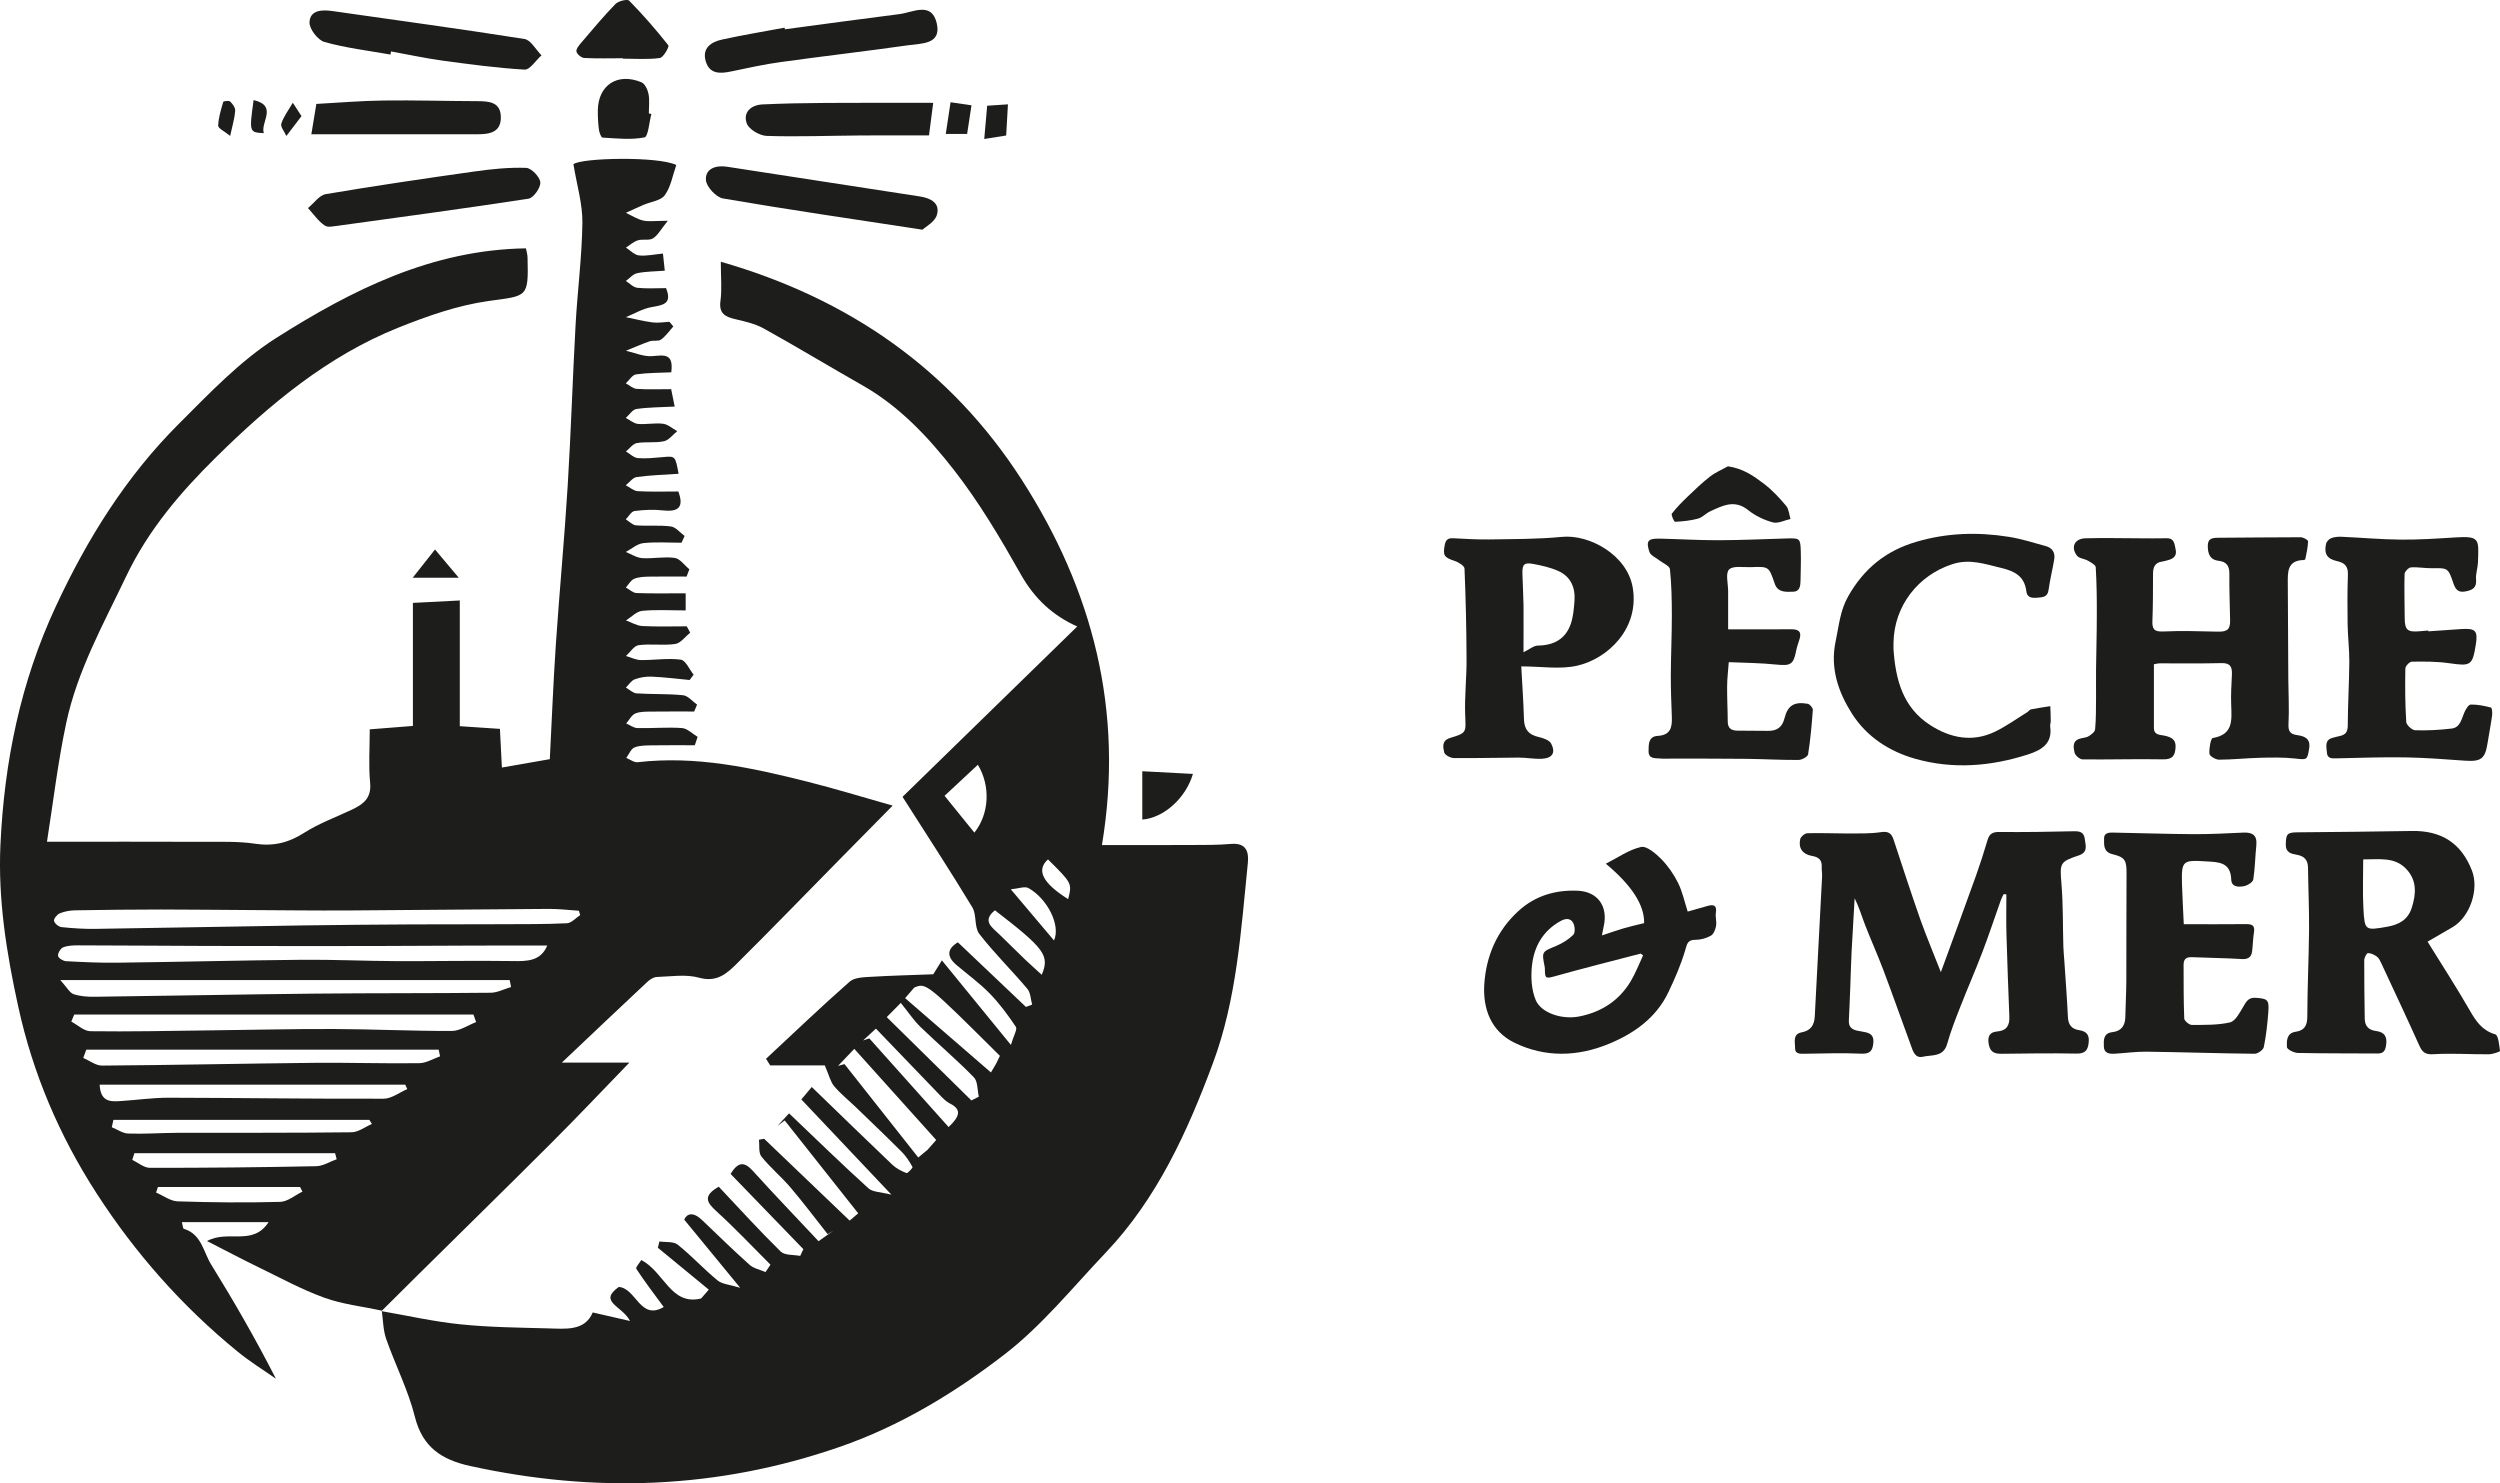
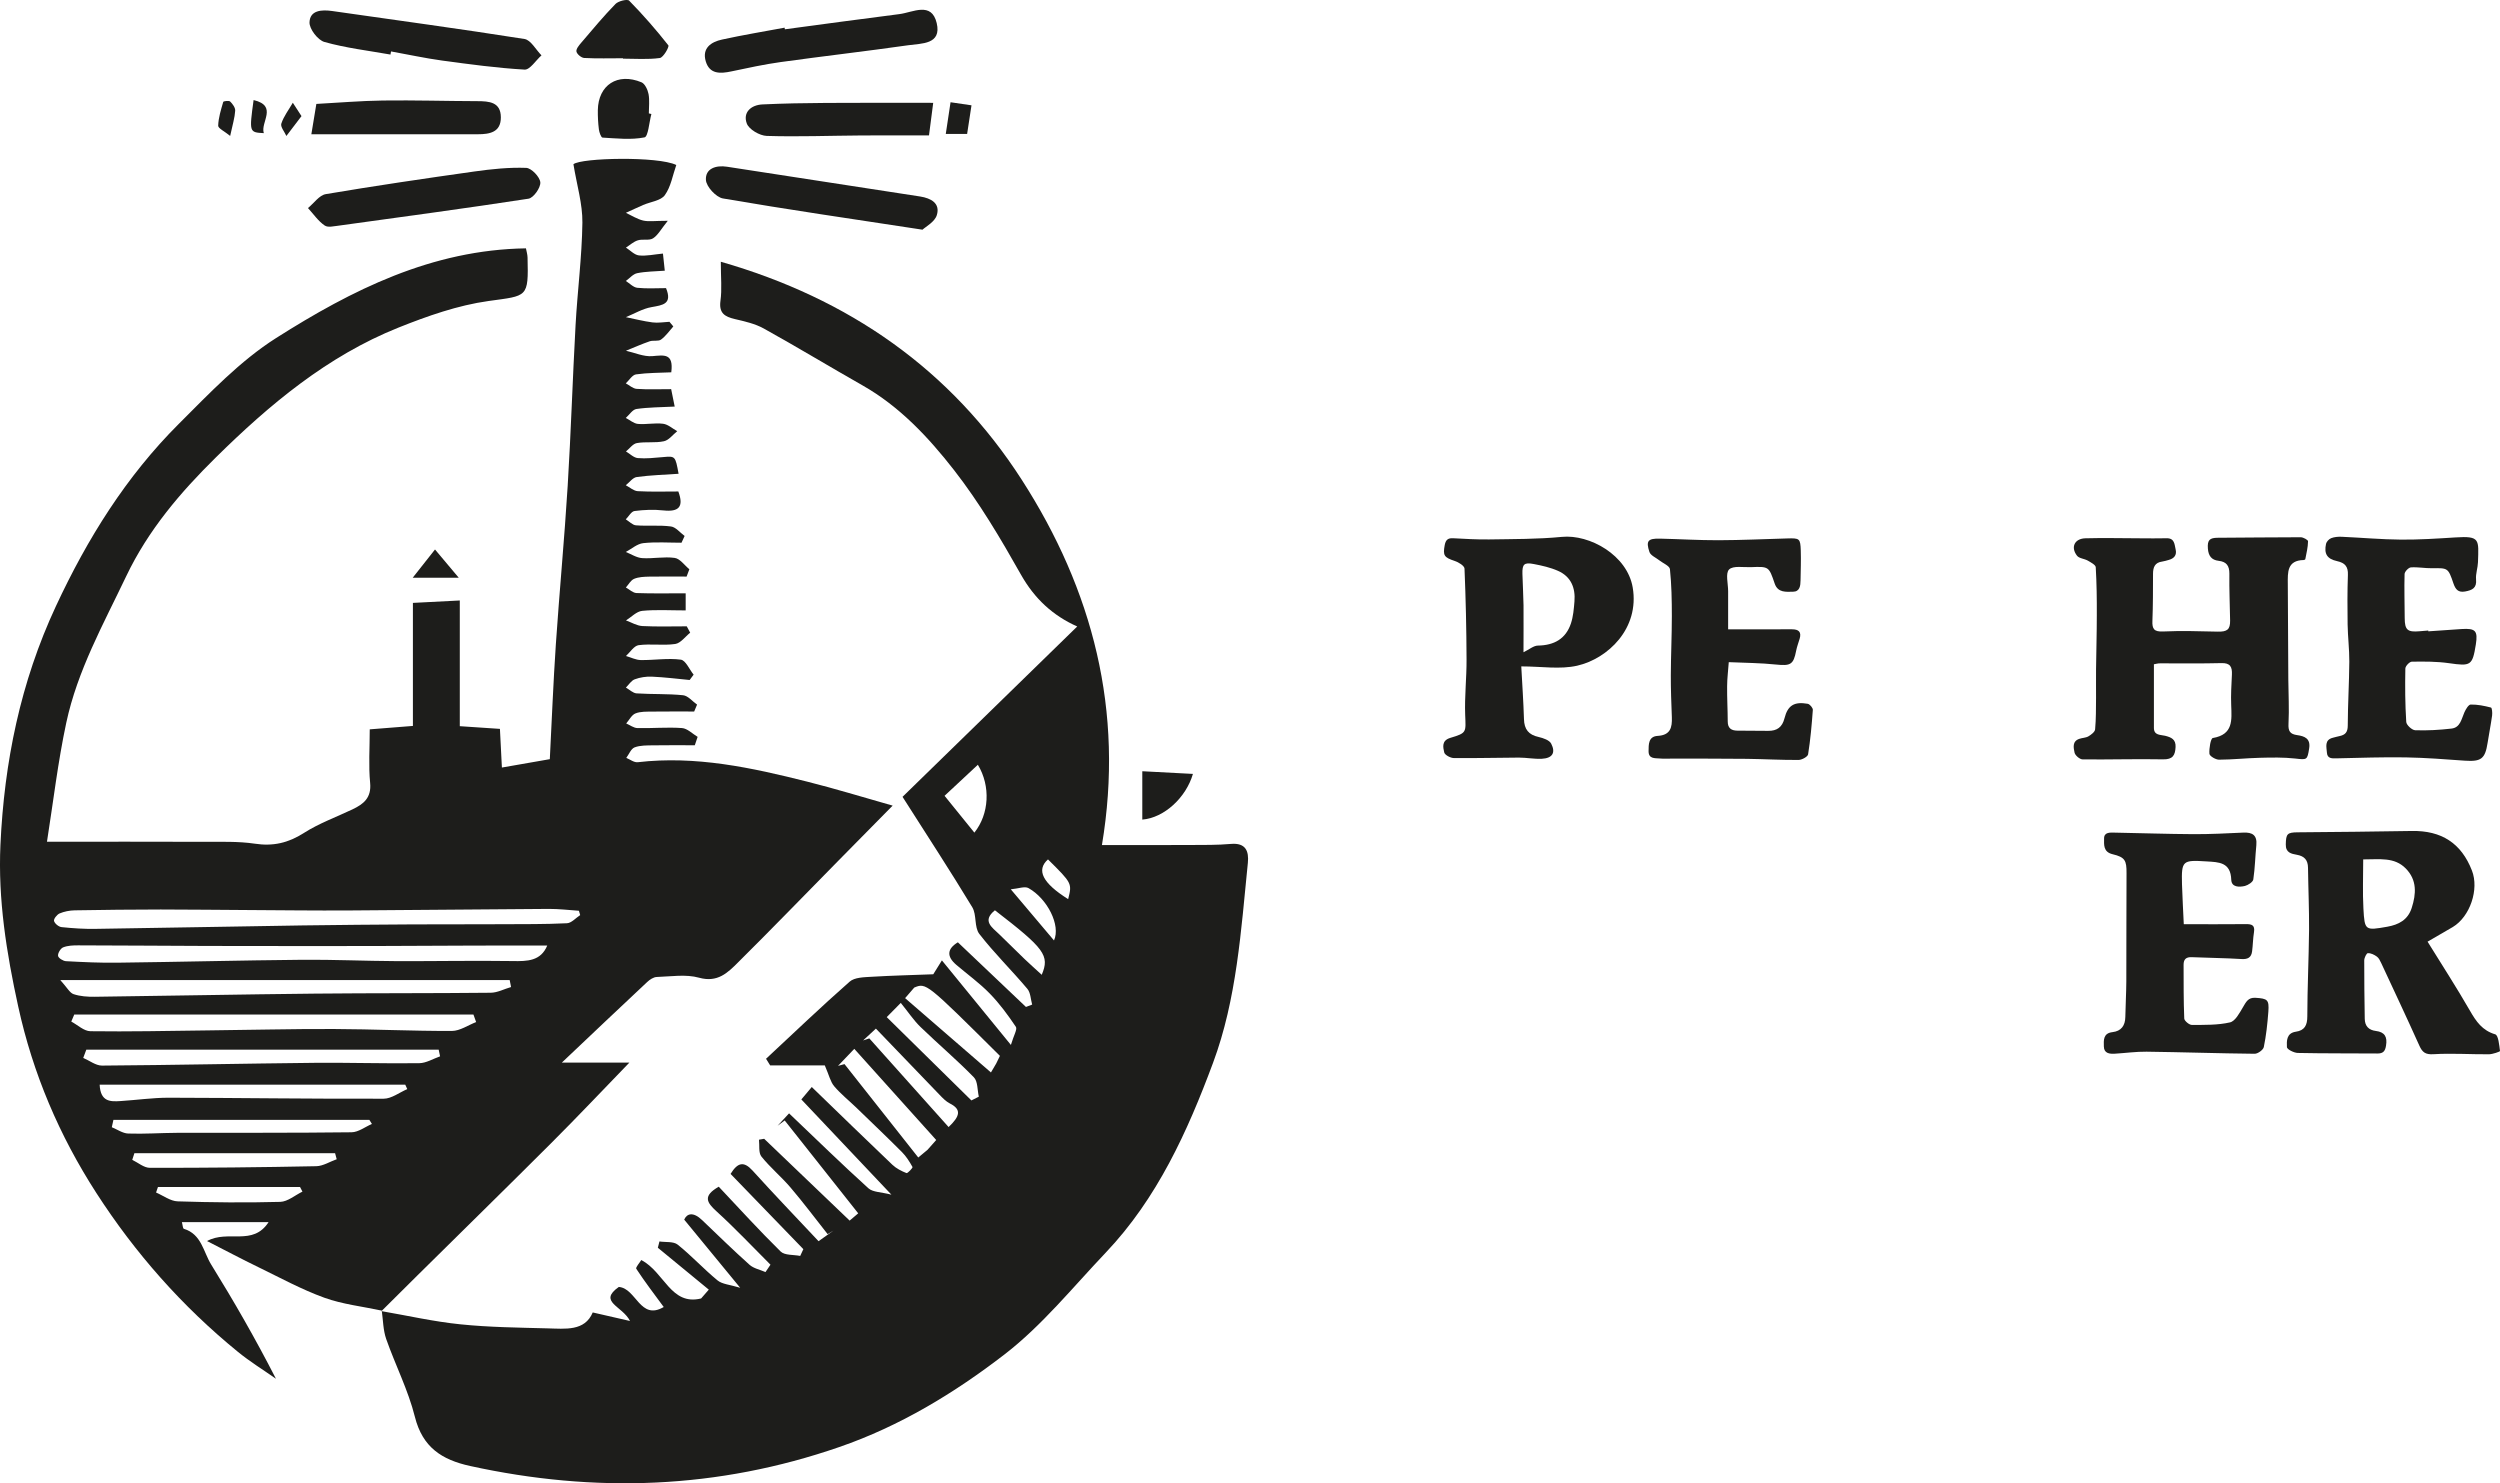
<svg xmlns="http://www.w3.org/2000/svg" version="1.1" id="Calque_1" x="0px" y="0px" width="131.056px" height="77.757px" viewBox="0 0 131.056 77.757" enable-background="new 0 0 131.056 77.757" xml:space="preserve">
  <path fill="#1D1D1B" d="M20.017,68.707c-1.009-0.219-2.056-0.33-3.017-0.678c-1.196-0.434-2.327-1.053-3.476-1.611  c-0.843-0.408-1.669-0.849-2.671-1.359c1.111-0.608,2.396,0.287,3.228-0.993H9.535c0.04,0.141,0.045,0.333,0.105,0.352  c0.929,0.282,1.02,1.212,1.43,1.871c1.192,1.926,2.322,3.891,3.396,5.989c-0.666-0.467-1.364-0.896-1.994-1.411  c-2.92-2.378-5.391-5.179-7.423-8.331c-1.937-3.004-3.325-6.248-4.096-9.782c-0.613-2.802-1.062-5.607-0.93-8.464  c0.199-4.337,1.046-8.515,2.908-12.512c1.654-3.552,3.681-6.799,6.44-9.555c1.607-1.604,3.214-3.304,5.108-4.505  c3.965-2.515,8.157-4.626,13.093-4.699c0.031,0.164,0.08,0.321,0.084,0.478c0.053,2.125,0.001,1.998-2.041,2.282  c-1.612,0.224-3.207,0.787-4.73,1.396c-3.723,1.491-6.761,4.036-9.565,6.801c-1.846,1.82-3.543,3.798-4.702,6.229  c-1.196,2.511-2.559,4.946-3.144,7.687c-0.437,2.046-0.68,4.133-1.011,6.234c2.894,0,5.574-0.007,8.253,0.004  c0.88,0.004,1.771-0.031,2.635,0.097c0.963,0.148,1.761-0.037,2.583-0.563c0.791-0.504,1.695-0.831,2.548-1.237  c0.583-0.277,0.995-0.607,0.922-1.381c-0.088-0.906-0.021-1.825-0.021-2.812c0.753-0.06,1.415-0.112,2.263-0.179v-6.45  c0.839-0.043,1.662-0.085,2.458-0.127v6.59c0.791,0.054,1.414,0.094,2.104,0.141c0.035,0.67,0.067,1.303,0.103,2.027  c0.809-0.143,1.561-0.272,2.512-0.439c0.103-1.997,0.181-4.016,0.317-6.029c0.188-2.769,0.45-5.53,0.62-8.299  c0.172-2.808,0.258-5.617,0.413-8.427c0.099-1.79,0.334-3.576,0.358-5.369c0.012-0.979-0.29-1.966-0.47-3.064  c0.406-0.34,4.449-0.425,5.392,0.04c-0.188,0.533-0.281,1.138-0.601,1.582c-0.211,0.292-0.747,0.345-1.134,0.514  c-0.306,0.131-0.604,0.275-0.907,0.411c0.3,0.141,0.59,0.329,0.905,0.405c0.288,0.067,0.604,0.013,1.292,0.013  c-0.353,0.436-0.516,0.756-0.776,0.921c-0.203,0.128-0.542,0.023-0.794,0.103c-0.226,0.07-0.417,0.25-0.624,0.381  c0.226,0.144,0.442,0.383,0.681,0.41c0.391,0.042,0.799-0.054,1.259-0.097c0.031,0.295,0.06,0.554,0.096,0.898  c-0.516,0.04-0.99,0.038-1.446,0.13c-0.216,0.044-0.398,0.267-0.595,0.409c0.199,0.125,0.391,0.335,0.601,0.358  c0.5,0.053,1.01,0.017,1.506,0.017c0.342,0.838-0.17,0.89-0.764,0.996c-0.463,0.081-0.896,0.343-1.341,0.526  c0.465,0.094,0.925,0.214,1.396,0.275c0.291,0.038,0.59-0.018,0.888-0.032c0.069,0.082,0.134,0.163,0.203,0.243  c-0.21,0.235-0.395,0.508-0.645,0.689c-0.143,0.104-0.407,0.026-0.594,0.09c-0.423,0.146-0.831,0.328-1.245,0.495  c0.461,0.103,0.93,0.319,1.381,0.283c0.608-0.048,1.127-0.173,0.996,0.848c-0.603,0.029-1.231,0.021-1.847,0.108  c-0.197,0.028-0.359,0.307-0.537,0.47c0.19,0.102,0.373,0.276,0.57,0.29c0.575,0.04,1.154,0.015,1.808,0.015  c0.056,0.275,0.11,0.548,0.185,0.913c-0.734,0.037-1.377,0.035-2.007,0.127c-0.203,0.03-0.372,0.305-0.556,0.469  c0.21,0.107,0.415,0.292,0.635,0.313c0.436,0.038,0.887-0.063,1.319-0.008c0.26,0.032,0.496,0.253,0.742,0.389  c-0.231,0.185-0.439,0.473-0.697,0.527c-0.459,0.101-0.955,0.014-1.417,0.096c-0.211,0.036-0.383,0.286-0.573,0.439  c0.205,0.121,0.404,0.328,0.619,0.348c0.432,0.038,0.876-0.013,1.314-0.051c0.655-0.058,0.653-0.067,0.825,0.874  c-0.74,0.051-1.469,0.071-2.19,0.17c-0.209,0.026-0.385,0.28-0.577,0.431c0.21,0.11,0.415,0.299,0.63,0.311  c0.704,0.04,1.409,0.016,2.124,0.016c0.297,0.8,0.033,1.08-0.783,0.993c-0.5-0.055-1.015-0.034-1.513,0.031  c-0.169,0.022-0.306,0.284-0.458,0.436c0.178,0.11,0.351,0.302,0.537,0.315c0.608,0.047,1.229-0.021,1.83,0.059  c0.255,0.033,0.478,0.324,0.717,0.498c-0.055,0.118-0.108,0.235-0.163,0.354c-0.67,0-1.343-0.05-2.005,0.022  c-0.319,0.034-0.612,0.302-0.918,0.463c0.288,0.113,0.568,0.304,0.863,0.323c0.564,0.037,1.149-0.09,1.705-0.011  c0.277,0.04,0.512,0.386,0.766,0.594c-0.05,0.128-0.097,0.254-0.144,0.384c-0.657,0-1.312-0.01-1.965,0.003  c-0.266,0.006-0.55,0.016-0.787,0.116c-0.177,0.074-0.29,0.297-0.432,0.453c0.186,0.103,0.369,0.285,0.559,0.292  c0.84,0.031,1.685,0.013,2.576,0.013v0.897c-0.801,0-1.546-0.049-2.277,0.023c-0.298,0.029-0.57,0.326-0.852,0.502  c0.284,0.103,0.567,0.278,0.857,0.295c0.773,0.04,1.553,0.015,2.329,0.015c0.061,0.111,0.12,0.224,0.18,0.333  c-0.259,0.207-0.5,0.55-0.784,0.592c-0.628,0.092-1.286-0.022-1.917,0.062c-0.243,0.032-0.446,0.369-0.666,0.568  c0.26,0.074,0.518,0.208,0.778,0.213c0.7,0.009,1.413-0.112,2.098-0.021c0.254,0.034,0.449,0.512,0.671,0.787  c-0.068,0.093-0.139,0.187-0.208,0.279c-0.66-0.063-1.319-0.146-1.981-0.175c-0.299-0.014-0.618,0.036-0.898,0.139  c-0.183,0.068-0.312,0.285-0.463,0.434c0.186,0.106,0.367,0.29,0.561,0.304c0.812,0.053,1.629,0.015,2.435,0.097  c0.26,0.026,0.491,0.321,0.735,0.491l-0.152,0.362c-0.728,0-1.455-0.005-2.182,0.004c-0.301,0.006-0.627-0.013-0.895,0.096  c-0.201,0.079-0.327,0.344-0.486,0.526c0.197,0.085,0.393,0.239,0.592,0.243c0.776,0.017,1.557-0.057,2.329-0.002  c0.283,0.019,0.55,0.299,0.823,0.462c-0.05,0.146-0.099,0.295-0.148,0.44c-0.729,0-1.456-0.009-2.183,0.004  c-0.328,0.006-0.677-0.006-0.973,0.107c-0.188,0.072-0.294,0.361-0.436,0.552c0.199,0.081,0.409,0.247,0.599,0.226  c3.044-0.354,5.974,0.285,8.889,1.019c1.438,0.361,2.856,0.796,4.476,1.256c-1.037,1.052-1.949,1.974-2.857,2.898  c-1.751,1.779-3.484,3.572-5.255,5.328c-0.537,0.537-1.07,1.064-2.034,0.796c-0.691-0.194-1.479-0.063-2.222-0.039  c-0.168,0.006-0.364,0.136-0.498,0.262c-1.433,1.341-2.857,2.692-4.477,4.227h3.541c-1.386,1.432-2.723,2.848-4.101,4.223  c-2.319,2.318-4.663,4.611-6.996,6.919c-0.637,0.63-1.271,1.261-1.906,1.893L20.017,68.707z M30.415,47.972  c-0.022-0.077-0.046-0.153-0.068-0.228c-0.524-0.037-1.049-0.098-1.574-0.097c-3.505,0.022-7.012,0.06-10.518,0.082  c-1.725,0.009-3.447-0.011-5.17-0.022c-1.554-0.007-3.106-0.029-4.661-0.029c-1.504,0-3.008,0.019-4.512,0.044  c-0.266,0.006-0.544,0.06-0.789,0.163c-0.137,0.06-0.317,0.289-0.291,0.393c0.036,0.138,0.247,0.31,0.396,0.324  c0.599,0.063,1.205,0.103,1.806,0.091c3.607-0.052,7.217-0.126,10.824-0.18c1.923-0.027,3.847-0.043,5.772-0.054  c1.553-0.007,3.107,0,4.66-0.009c1.144-0.006,2.29,0.005,3.429-0.051C29.958,48.389,30.184,48.121,30.415,47.972 M28.688,49.567  c-1.378,0-2.75-0.004-4.124,0.004c-1.687,0.004-3.375,0.019-5.065,0.022c-2.874,0.004-5.744,0-8.618-0.004  c-2.259-0.008-4.515-0.026-6.774-0.031c-0.268-0.002-0.555,0.009-0.797,0.105c-0.136,0.054-0.284,0.304-0.267,0.444  c0.013,0.115,0.265,0.274,0.418,0.281c0.91,0.049,1.824,0.093,2.736,0.078c3.206-0.039,6.413-0.122,9.618-0.152  c1.658-0.015,3.315,0.063,4.973,0.071c2.025,0.007,4.051-0.034,6.077-0.004C27.648,50.397,28.35,50.382,28.688,49.567   M26.791,51.742c-0.025-0.122-0.048-0.245-0.072-0.365H3.161c0.362,0.398,0.494,0.673,0.697,0.739  c0.345,0.116,0.734,0.141,1.104,0.137c3.846-0.048,7.693-0.126,11.537-0.165c3.076-0.031,6.151-0.013,9.227-0.046  C26.082,52.038,26.435,51.845,26.791,51.742 M24.96,53.579c-0.047-0.134-0.094-0.263-0.142-0.396H3.893  c-0.051,0.122-0.103,0.248-0.156,0.37c0.334,0.179,0.666,0.501,1.001,0.506c2.028,0.028,4.055-0.017,6.08-0.042  c2.227-0.022,4.453-0.082,6.679-0.074c2.064,0.007,4.129,0.109,6.194,0.102C24.115,54.042,24.538,53.742,24.96,53.579 M4.524,55.027  c-0.054,0.143-0.108,0.287-0.161,0.432c0.328,0.139,0.657,0.403,0.983,0.402c3.715-0.026,7.428-0.107,11.144-0.145  c1.828-0.017,3.658,0.044,5.487,0.019c0.366-0.004,0.729-0.233,1.093-0.359c-0.024-0.115-0.049-0.231-0.073-0.349H4.524z   M21.35,57.094c-0.036-0.078-0.071-0.156-0.105-0.233H5.224c0.043,0.913,0.574,0.893,1.097,0.859  c0.84-0.053,1.678-0.175,2.518-0.175c3.759,0.008,7.516,0.065,11.275,0.052C20.525,57.597,20.939,57.268,21.35,57.094 M19.497,58.92  c-0.045-0.071-0.089-0.142-0.134-0.214H5.946c-0.028,0.128-0.056,0.256-0.085,0.386c0.286,0.116,0.568,0.32,0.857,0.331  c0.844,0.03,1.691-0.033,2.539-0.037c3.059-0.007,6.118,0.008,9.175-0.029C18.79,59.351,19.143,59.072,19.497,58.92 M17.651,60.77  c-0.028-0.105-0.057-0.213-0.085-0.316H7.045l-0.112,0.348C7.24,60.95,7.548,61.22,7.854,61.22c2.91,0.004,5.819-0.026,8.728-0.085  C16.94,61.127,17.295,60.894,17.651,60.77 M8.281,62.224c-0.035,0.096-0.069,0.194-0.1,0.291c0.376,0.161,0.751,0.451,1.133,0.463  c1.791,0.058,3.584,0.076,5.376,0.027c0.393-0.011,0.776-0.35,1.165-0.537c-0.042-0.081-0.085-0.163-0.127-0.244H8.281z" />
  <path fill="#1D1D1B" d="M19.993,68.732c1.378,0.237,2.751,0.552,4.142,0.692c1.51,0.156,3.034,0.171,4.554,0.212  c0.948,0.021,1.962,0.164,2.384-0.834c0.643,0.148,1.164,0.267,1.955,0.448c-0.402-0.794-1.697-1-0.589-1.785  c0.919,0.07,1.113,1.781,2.355,1.052c-0.493-0.67-0.99-1.32-1.439-2.004c-0.047-0.07,0.19-0.333,0.263-0.459  c1.216,0.633,1.546,2.405,3.136,2.015c0.134-0.155,0.269-0.31,0.403-0.463c-0.89-0.733-1.781-1.463-2.671-2.196  c0.029-0.109,0.058-0.219,0.084-0.33c0.324,0.051,0.733-0.011,0.956,0.167c0.728,0.581,1.365,1.281,2.088,1.874  c0.247,0.204,0.645,0.221,1.189,0.388c-1.089-1.324-1.971-2.398-2.935-3.573c0.139-0.322,0.469-0.426,0.94,0.026  c0.823,0.787,1.638,1.583,2.485,2.341c0.218,0.194,0.554,0.258,0.836,0.382c0.087-0.128,0.175-0.256,0.262-0.386  c-0.938-0.937-1.851-1.907-2.832-2.8c-0.508-0.463-0.731-0.802,0.12-1.289c1.065,1.13,2.122,2.294,3.243,3.396  c0.213,0.211,0.679,0.161,1.027,0.233c0.056-0.119,0.11-0.237,0.165-0.355c-1.274-1.319-2.551-2.638-3.815-3.945  c0.371-0.6,0.691-0.682,1.153-0.174c1.109,1.226,2.258,2.422,3.459,3.702c0.267-0.19,0.523-0.372,0.779-0.554  c-0.103,0.061-0.205,0.118-0.305,0.182c-0.646-0.817-1.269-1.652-1.942-2.441c-0.482-0.566-1.065-1.048-1.528-1.626  c-0.159-0.2-0.092-0.585-0.127-0.882c0.091-0.015,0.182-0.033,0.272-0.048c1.481,1.419,2.962,2.837,4.481,4.289  c0.28-0.236,0.478-0.407,0.449-0.381c-1.298-1.64-2.575-3.253-3.854-4.869c-0.125,0.093-0.249,0.187-0.374,0.279  c0.172-0.187,0.342-0.374,0.603-0.651c1.412,1.344,2.762,2.663,4.16,3.928c0.231,0.209,0.666,0.194,1.206,0.335  c-1.691-1.789-3.171-3.352-4.722-4.993c0.18-0.215,0.341-0.407,0.546-0.651c1.502,1.452,2.855,2.772,4.228,4.078  c0.202,0.192,0.474,0.329,0.737,0.434c0.061,0.021,0.34-0.278,0.316-0.319c-0.154-0.277-0.33-0.559-0.554-0.783  c-0.787-0.789-1.597-1.558-2.398-2.335c-0.386-0.37-0.811-0.712-1.154-1.115c-0.197-0.233-0.265-0.57-0.492-1.093h-2.864  c-0.071-0.116-0.144-0.233-0.216-0.348c1.455-1.354,2.892-2.73,4.383-4.042c0.256-0.226,0.745-0.231,1.133-0.255  c1.082-0.066,2.167-0.089,3.25-0.132c0.152-0.24,0.301-0.483,0.453-0.728c1.153,1.415,2.305,2.826,3.617,4.432  c0.147-0.502,0.347-0.82,0.261-0.948c-0.411-0.613-0.854-1.217-1.37-1.746c-0.534-0.549-1.163-1.002-1.749-1.501  c-0.523-0.445-0.489-0.842,0.078-1.185c1.202,1.141,2.386,2.267,3.569,3.389c0.108-0.04,0.217-0.081,0.325-0.124  c-0.079-0.279-0.081-0.626-0.253-0.827c-0.821-0.975-1.739-1.873-2.518-2.879c-0.271-0.352-0.129-1.003-0.369-1.399  c-1.155-1.908-2.377-3.778-3.655-5.786c2.939-2.867,6.031-5.88,9.158-8.93c-1.279-0.571-2.24-1.457-2.953-2.723  c-1.062-1.884-2.175-3.768-3.5-5.469c-1.341-1.72-2.854-3.341-4.806-4.449c-1.73-0.982-3.434-2.015-5.174-2.98  c-0.458-0.254-0.997-0.373-1.516-0.495c-0.533-0.126-0.843-0.311-0.753-0.96c0.082-0.594,0.018-1.208,0.018-2.044  c6.719,1.93,12.058,5.647,15.78,11.435c3.711,5.77,5.376,12.112,4.199,19.144c1.589,0,3.107,0.003,4.625-0.004  c0.712-0.004,1.425,0.007,2.132-0.056c0.785-0.07,0.954,0.382,0.893,0.992c-0.358,3.542-0.581,7.139-1.826,10.486  c-1.335,3.59-2.926,7.108-5.626,9.949c-1.728,1.819-3.333,3.813-5.299,5.33c-2.623,2.022-5.488,3.764-8.669,4.86  c-6.355,2.2-12.809,2.43-19.356,0.992c-1.475-0.325-2.488-0.974-2.89-2.574c-0.349-1.4-1.026-2.715-1.506-4.085  c-0.161-0.465-0.161-0.985-0.231-1.483C20.016,68.707,19.993,68.732,19.993,68.732 M44.784,54.983  c-0.426,0.444-0.638,0.67-0.853,0.893c0.114-0.03,0.227-0.062,0.34-0.093l3.867,4.896c0.161-0.133,0.324-0.269,0.485-0.403  c0.171-0.191,0.34-0.382,0.456-0.514C47.674,58.2,46.303,56.673,44.784,54.983 M46.485,53.32c1.541,1.515,2.99,2.94,4.438,4.367  l0.389-0.197c-0.08-0.344-0.049-0.8-0.26-1.015c-0.896-0.919-1.876-1.748-2.797-2.639c-0.354-0.343-0.632-0.766-1.034-1.262  C46.995,52.804,46.816,52.984,46.485,53.32 M49.728,59.083c0.596-0.566,0.695-0.922,0.06-1.24c-0.201-0.104-0.372-0.282-0.531-0.448  c-1.097-1.134-2.187-2.271-3.34-3.473c-0.211,0.194-0.439,0.409-0.671,0.622c0.109-0.039,0.218-0.074,0.326-0.109  C46.936,55.962,48.304,57.49,49.728,59.083 M47.927,51.771c-0.159,0.184-0.318,0.37-0.479,0.554c1.456,1.262,2.915,2.524,4.5,3.896  c0.138-0.235,0.211-0.35,0.275-0.468c0.072-0.142,0.137-0.285,0.195-0.402C48.554,51.512,48.554,51.512,47.927,51.771   M49.516,41.718c0.558,0.688,1.059,1.308,1.563,1.93c0.777-0.971,0.861-2.438,0.183-3.558  C50.695,40.618,50.138,41.136,49.516,41.718 M54.61,51.101c0.43-1.012,0.148-1.375-2.454-3.382c-0.691,0.559-0.15,0.893,0.223,1.255  c0.45,0.434,0.89,0.875,1.339,1.308C53.999,50.552,54.293,50.808,54.61,51.101 M52.988,46.619c0.867,1.026,1.546,1.83,2.265,2.682  c0.361-0.789-0.346-2.188-1.334-2.743C53.722,46.445,53.385,46.585,52.988,46.619 M54.938,45.052  c-0.63,0.559-0.282,1.244,1.057,2.083C56.204,46.307,56.204,46.307,54.938,45.052" />
  <path fill="#1D1D1B" d="M41.144,1.536c2.001-0.268,4-0.542,6.001-0.796c0.713-0.089,1.687-0.673,1.959,0.469  c0.269,1.13-0.799,1.062-1.487,1.162c-2.229,0.318-4.466,0.573-6.696,0.883c-0.869,0.121-1.728,0.31-2.587,0.49  c-0.577,0.122-1.136,0.15-1.337-0.53c-0.203-0.689,0.276-1.015,0.852-1.14c1.087-0.239,2.187-0.419,3.281-0.624  C41.135,1.478,41.138,1.507,41.144,1.536" />
  <path fill="#1D1D1B" d="M20.47,2.86c-1.157-0.205-2.333-0.343-3.458-0.658c-0.349-0.096-0.8-0.685-0.787-1.032  c0.023-0.631,0.627-0.671,1.178-0.594c3.366,0.482,6.734,0.938,10.093,1.468c0.334,0.054,0.595,0.562,0.89,0.858  c-0.296,0.261-0.605,0.762-0.884,0.747c-1.444-0.083-2.884-0.279-4.322-0.474c-0.899-0.123-1.788-0.318-2.682-0.479  C20.488,2.75,20.48,2.806,20.47,2.86" />
  <path fill="#1D1D1B" d="M17.647,11.844c-0.101,0-0.444,0.104-0.627-0.023c-0.342-0.232-0.588-0.603-0.875-0.914  c0.309-0.252,0.59-0.671,0.931-0.73c2.595-0.439,5.199-0.821,7.805-1.189c0.893-0.126,1.805-0.22,2.702-0.188  c0.273,0.009,0.719,0.474,0.742,0.759c0.022,0.278-0.356,0.815-0.619,0.857C24.414,10.923,21.112,11.364,17.647,11.844" />
  <path fill="#1D1D1B" d="M48.359,12.041c-3.723-0.568-7.101-1.06-10.463-1.638c-0.358-0.063-0.867-0.615-0.89-0.965  c-0.038-0.607,0.529-0.787,1.104-0.698c3.375,0.52,6.751,1.042,10.128,1.561c0.569,0.09,1.061,0.358,0.873,0.975  C49.002,11.637,48.522,11.886,48.359,12.041" />
  <path fill="#1D1D1B" d="M16.322,7.037c0.091-0.552,0.167-1.011,0.262-1.589c1.151-0.061,2.323-0.164,3.496-0.179  c1.647-0.021,3.295,0.029,4.944,0.034c0.618,0.002,1.229,0.043,1.232,0.847c0.004,0.782-0.579,0.888-1.208,0.888  C22.181,7.035,19.314,7.037,16.322,7.037" />
  <path fill="#1D1D1B" d="M48.921,5.391c-0.067,0.519-0.14,1.071-0.221,1.708c-1.204,0-2.38-0.007-3.556,0.002  c-1.649,0.011-3.302,0.076-4.952,0.024c-0.367-0.013-0.93-0.339-1.044-0.652c-0.212-0.574,0.212-0.968,0.82-0.999  c1.105-0.051,2.213-0.072,3.32-0.078C45.131,5.382,46.971,5.391,48.921,5.391" />
  <path fill="#1D1D1B" d="M32.659,3.054c-0.679,0-1.358,0.021-2.035-0.015c-0.15-0.009-0.38-0.201-0.406-0.34  c-0.024-0.134,0.141-0.33,0.258-0.467c0.586-0.686,1.162-1.38,1.79-2.025c0.154-0.156,0.625-0.268,0.717-0.172  c0.727,0.741,1.413,1.526,2.054,2.342c0.057,0.072-0.261,0.639-0.447,0.664c-0.633,0.087-1.286,0.034-1.931,0.034  C32.659,3.067,32.659,3.062,32.659,3.054" />
  <path fill="#1D1D1B" d="M34.147,5.977c-0.116,0.429-0.167,1.187-0.361,1.225c-0.708,0.14-1.466,0.053-2.203,0.011  c-0.072-0.006-0.169-0.273-0.188-0.429c-0.042-0.333-0.06-0.673-0.055-1.01c0.021-1.318,1.035-1.98,2.288-1.46  c0.183,0.076,0.327,0.393,0.371,0.62c0.06,0.326,0.015,0.672,0.015,1.011C34.058,5.955,34.103,5.965,34.147,5.977" />
  <path fill="#1D1D1B" d="M62.536,40.57c-0.359,1.241-1.507,2.304-2.654,2.395v-2.535C60.768,40.477,61.653,40.522,62.536,40.57" />
-   <path fill="#1D1D1B" d="M51.597,7.286C51.657,6.6,51.7,6.108,51.75,5.542c0.36-0.022,0.676-0.045,1.089-0.072  c-0.033,0.564-0.061,1.055-0.093,1.633C52.419,7.153,52.103,7.205,51.597,7.286" />
  <path fill="#1D1D1B" d="M22.804,28.805c0.436,0.518,0.76,0.906,1.244,1.48h-2.412C22.055,29.753,22.381,29.342,22.804,28.805" />
  <path fill="#1D1D1B" d="M49.83,5.36c0.427,0.063,0.743,0.11,1.098,0.161c-0.081,0.529-0.149,0.982-0.229,1.5H49.58  C49.665,6.458,49.737,5.982,49.83,5.36" />
  <path fill="#1D1D1B" d="M13.294,5.245c1.289,0.309,0.345,1.167,0.536,1.735C13.063,6.938,13.063,6.938,13.294,5.245" />
  <path fill="#1D1D1B" d="M15.805,6.087c-0.292,0.384-0.542,0.713-0.792,1.041c-0.097-0.218-0.32-0.479-0.266-0.646  c0.128-0.391,0.395-0.733,0.603-1.096C15.479,5.586,15.609,5.784,15.805,6.087" />
  <path fill="#1D1D1B" d="M12.066,7.125c-0.298-0.243-0.631-0.395-0.628-0.535c0.013-0.419,0.146-0.838,0.265-1.248  c0.014-0.042,0.302-0.08,0.363-0.019c0.129,0.125,0.275,0.324,0.263,0.483C12.308,6.167,12.195,6.524,12.066,7.125" />
-   <path fill="#1D1D1B" d="M101.745,50.963c0.63-1.728,1.245-3.389,1.841-5.056c0.219-0.615,0.419-1.237,0.604-1.863  c0.096-0.33,0.263-0.434,0.614-0.43c1.306,0.015,2.607-0.008,3.913-0.037c0.313-0.008,0.528,0.048,0.571,0.396  c0.042,0.345,0.187,0.703-0.313,0.87c-1.011,0.337-0.996,0.404-0.907,1.508c0.089,1.083,0.066,2.176,0.098,3.264  c0.006,0.251,0.035,0.5,0.051,0.752c0.066,0.981,0.141,1.963,0.188,2.948c0.019,0.399,0.186,0.626,0.582,0.688  c0.372,0.056,0.555,0.228,0.507,0.648c-0.044,0.434-0.204,0.591-0.659,0.581c-1.291-0.025-2.582-0.007-3.875,0.01  c-0.374,0.006-0.625-0.054-0.707-0.506c-0.07-0.418,0.052-0.63,0.446-0.663c0.502-0.044,0.654-0.322,0.636-0.777  c-0.056-1.439-0.111-2.878-0.152-4.319c-0.019-0.694-0.004-1.393-0.004-2.089l-0.141-0.017c-0.052,0.102-0.107,0.202-0.145,0.308  c-0.326,0.913-0.626,1.829-0.972,2.735c-0.373,0.979-0.797,1.94-1.177,2.919c-0.246,0.622-0.488,1.252-0.67,1.893  c-0.196,0.7-0.804,0.563-1.269,0.67c-0.413,0.095-0.521-0.285-0.628-0.585c-0.485-1.318-0.95-2.643-1.445-3.956  c-0.3-0.796-0.651-1.574-0.959-2.366c-0.178-0.46-0.314-0.934-0.548-1.4c-0.054,0.93-0.111,1.855-0.159,2.785  c-0.03,0.604-0.045,1.208-0.067,1.812c-0.025,0.6-0.046,1.204-0.077,1.804c-0.022,0.481,0.322,0.526,0.663,0.582  c0.341,0.057,0.666,0.107,0.62,0.6c-0.039,0.44-0.194,0.587-0.661,0.564c-0.969-0.046-1.939-0.009-2.911,0.004  c-0.241,0.002-0.535,0.035-0.53-0.291c0.006-0.296-0.145-0.736,0.337-0.829c0.489-0.089,0.671-0.388,0.695-0.837  c0.127-2.441,0.257-4.883,0.383-7.323c0.01-0.167-0.025-0.337-0.019-0.504c0.026-0.382-0.167-0.529-0.522-0.589  c-0.479-0.082-0.713-0.411-0.604-0.882c0.031-0.128,0.241-0.3,0.37-0.304c0.702-0.022,1.406,0.012,2.11,0.012  c0.581-0.004,1.168,0.017,1.742-0.069c0.389-0.059,0.558,0.047,0.671,0.39c0.461,1.398,0.915,2.798,1.403,4.188  C100.986,49.095,101.358,49.971,101.745,50.963" />
  <path fill="#1D1D1B" d="M112.913,34.823c0,1.131-0.004,2.233,0,3.337c0,0.401,0.355,0.353,0.589,0.411  c0.324,0.083,0.565,0.188,0.547,0.588c-0.021,0.433-0.143,0.659-0.658,0.648c-1.401-0.028-2.808,0.019-4.211,0.003  c-0.152,0-0.396-0.208-0.427-0.356c-0.052-0.25-0.133-0.592,0.249-0.722c0.157-0.055,0.344-0.051,0.481-0.133  c0.143-0.085,0.337-0.231,0.348-0.365c0.051-0.547,0.043-1.099,0.049-1.648c0.003-0.496-0.006-0.996,0-1.493  c0.011-0.948,0.04-1.896,0.04-2.847c0.004-0.836-0.007-1.676-0.056-2.511c-0.007-0.124-0.259-0.254-0.414-0.345  c-0.182-0.104-0.46-0.114-0.57-0.261c-0.34-0.441-0.128-0.891,0.435-0.91c0.952-0.027,1.906-0.002,2.859,0  c0.469,0.002,0.938,0.01,1.406-0.002c0.418-0.009,0.411,0.319,0.472,0.583c0.072,0.301-0.079,0.478-0.364,0.554  c-0.115,0.03-0.227,0.07-0.343,0.085c-0.384,0.051-0.478,0.302-0.478,0.643c-0.002,0.821,0,1.642-0.032,2.461  c-0.019,0.428,0.086,0.583,0.56,0.561c0.956-0.045,1.913-0.013,2.867,0.008c0.492,0.011,0.653-0.11,0.646-0.581  c-0.013-0.819-0.05-1.636-0.039-2.455c0.004-0.418-0.155-0.63-0.56-0.676c-0.38-0.043-0.537-0.263-0.566-0.639  c-0.033-0.443,0.085-0.57,0.522-0.57c1.448-0.005,2.896-0.028,4.347-0.027c0.135,0.002,0.383,0.141,0.381,0.211  c-0.005,0.313-0.083,0.624-0.143,0.937c-0.003,0.021-0.055,0.046-0.085,0.046c-0.876,0.018-0.837,0.646-0.833,1.249  c0.011,1.675,0.019,3.348,0.027,5.022c0.006,0.77,0.05,1.54,0.01,2.306c-0.022,0.395,0.079,0.549,0.455,0.602  c0.389,0.054,0.715,0.179,0.626,0.707c-0.096,0.603-0.109,0.591-0.733,0.52c-0.611-0.067-1.229-0.055-1.845-0.039  c-0.715,0.018-1.428,0.096-2.143,0.1c-0.18,0-0.498-0.19-0.506-0.311c-0.021-0.28,0.065-0.804,0.178-0.825  c1.082-0.182,0.991-0.944,0.964-1.721c-0.022-0.534,0.011-1.069,0.037-1.602c0.018-0.401-0.082-0.62-0.556-0.604  c-1.071,0.029-2.142,0.007-3.212,0.013C113.124,34.772,113.013,34.806,112.913,34.823" />
  <path fill="#1D1D1B" d="M127.259,49.364c0.756,1.222,1.519,2.399,2.219,3.615c0.326,0.568,0.648,1.042,1.33,1.244  c0.163,0.05,0.207,0.563,0.248,0.874c0.004,0.031-0.378,0.167-0.58,0.171c-0.968,0.007-1.938-0.062-2.903-0.004  c-0.432,0.027-0.587-0.101-0.747-0.454c-0.651-1.45-1.329-2.887-2-4.33c-0.059-0.12-0.12-0.259-0.222-0.331  c-0.138-0.101-0.315-0.189-0.475-0.182c-0.07,0-0.19,0.244-0.19,0.378c-0.004,1.022,0.013,2.045,0.027,3.066  c0.008,0.38,0.208,0.586,0.58,0.634c0.469,0.056,0.613,0.312,0.535,0.771c-0.045,0.289-0.152,0.411-0.444,0.411  c-1.393-0.011-2.789,0-4.181-0.029c-0.201-0.004-0.566-0.189-0.57-0.303c-0.013-0.318-0.031-0.734,0.462-0.809  c0.466-0.065,0.607-0.337,0.607-0.804c0.003-1.508,0.077-3.016,0.092-4.523c0.008-1.089-0.042-2.178-0.055-3.267  c-0.004-0.405-0.186-0.611-0.582-0.682c-0.293-0.052-0.593-0.109-0.583-0.544c0.011-0.553,0.072-0.63,0.631-0.634  c1.989-0.019,3.979-0.033,5.968-0.07c1.56-0.03,2.601,0.637,3.159,2.074c0.386,0.985-0.1,2.419-1.002,2.96  C128.182,48.833,127.774,49.063,127.259,49.364 M123.885,45.052c0,0.889-0.035,1.733,0.011,2.576  c0.063,1.161,0.089,1.157,1.252,0.953c0.597-0.107,1.076-0.355,1.278-0.981c0.24-0.744,0.285-1.465-0.308-2.07  C125.519,44.918,124.744,45.055,123.885,45.052" />
-   <path fill="#1D1D1B" d="M83.977,49.038c0.452-0.148,0.793-0.274,1.142-0.374c0.35-0.104,0.707-0.182,1.07-0.271  c0.021-0.934-0.63-1.967-2.008-3.115c0.622-0.314,1.204-0.733,1.847-0.878c0.294-0.066,0.767,0.341,1.058,0.632  c0.354,0.361,0.657,0.796,0.881,1.25c0.229,0.455,0.334,0.973,0.506,1.506c0.347-0.099,0.694-0.198,1.043-0.297  c0.309-0.085,0.496-0.046,0.435,0.354c-0.035,0.222,0.047,0.466,0.01,0.688c-0.033,0.186-0.122,0.426-0.263,0.511  c-0.237,0.138-0.534,0.223-0.805,0.223c-0.429-0.008-0.455,0.215-0.555,0.56c-0.223,0.75-0.537,1.478-0.875,2.182  c-0.641,1.352-1.804,2.167-3.12,2.711c-1.64,0.678-3.354,0.729-4.968-0.066c-1.213-0.599-1.645-1.771-1.566-3.047  c0.095-1.49,0.665-2.828,1.799-3.857c0.876-0.8,1.944-1.107,3.104-1.056c1.048,0.048,1.589,0.818,1.363,1.845  C84.044,48.664,84.025,48.79,83.977,49.038 M86.133,50.087c-0.041-0.031-0.082-0.064-0.122-0.098  c-1.512,0.396-3.026,0.773-4.53,1.196c-0.411,0.114-0.493,0.114-0.493-0.31c0-0.064,0-0.132-0.013-0.198  c-0.159-0.796-0.15-0.777,0.601-1.089c0.327-0.135,0.653-0.337,0.901-0.585c0.107-0.107,0.085-0.452-0.006-0.619  c-0.131-0.252-0.387-0.252-0.651-0.107c-0.936,0.512-1.406,1.349-1.512,2.353c-0.063,0.589-0.027,1.259,0.198,1.796  c0.3,0.704,1.419,1.034,2.282,0.859c1.161-0.229,2.085-0.825,2.696-1.843C85.74,51.015,85.92,50.542,86.133,50.087" />
  <path fill="#1D1D1B" d="M79.749,34.934c0.048,0.893,0.112,1.826,0.141,2.761c0.013,0.539,0.244,0.826,0.769,0.94  c0.24,0.056,0.566,0.165,0.659,0.35c0.246,0.481,0.058,0.764-0.494,0.792c-0.398,0.019-0.803-0.062-1.202-0.062  c-1.136,0.004-2.271,0.037-3.404,0.025c-0.18-0.001-0.478-0.161-0.508-0.295c-0.064-0.278-0.145-0.624,0.32-0.764  c0.875-0.263,0.813-0.285,0.778-1.213c-0.035-0.966,0.078-1.936,0.072-2.905c-0.006-1.586-0.041-3.171-0.107-4.755  c-0.004-0.146-0.314-0.338-0.519-0.403c-0.55-0.183-0.62-0.282-0.519-0.827c0.05-0.266,0.159-0.376,0.432-0.362  c0.633,0.033,1.271,0.073,1.903,0.063c1.269-0.021,2.543-0.011,3.803-0.134c1.459-0.145,3.43,0.957,3.717,2.652  c0.367,2.154-1.306,3.735-2.913,4.101C81.78,35.101,80.799,34.934,79.749,34.934 M79.865,34.193c0.304-0.146,0.529-0.348,0.758-0.35  c0.846-0.013,1.457-0.351,1.728-1.158c0.122-0.367,0.154-0.769,0.186-1.158c0.058-0.709-0.182-1.3-0.859-1.6  c-0.4-0.178-0.843-0.277-1.278-0.36c-0.502-0.096-0.604,0.01-0.591,0.516c0.014,0.552,0.05,1.101,0.058,1.65  C79.874,32.559,79.865,33.388,79.865,34.193" />
  <path fill="#1D1D1B" d="M127.298,33.096c0.58-0.04,1.161-0.082,1.743-0.12c0.733-0.047,0.861,0.091,0.748,0.81  c-0.178,1.11-0.265,1.144-1.404,0.98c-0.645-0.092-1.304-0.089-1.953-0.079c-0.121,0.002-0.336,0.231-0.338,0.358  c-0.017,0.934-0.013,1.867,0.047,2.799c0.007,0.161,0.3,0.431,0.47,0.437c0.63,0.023,1.271-0.015,1.9-0.087  c0.467-0.053,0.522-0.501,0.678-0.85c0.072-0.162,0.215-0.408,0.332-0.41c0.354-0.007,0.717,0.068,1.062,0.157  c0.056,0.014,0.077,0.277,0.059,0.418c-0.066,0.481-0.163,0.959-0.237,1.439c-0.129,0.832-0.339,0.986-1.185,0.929  c-1.034-0.074-2.067-0.155-3.103-0.173c-1.202-0.019-2.405,0.023-3.609,0.05c-0.254,0.007-0.506,0.024-0.526-0.3  c-0.019-0.296-0.143-0.667,0.318-0.781c0.113-0.028,0.227-0.062,0.341-0.085c0.304-0.062,0.434-0.205,0.434-0.552  c0.004-1.117,0.074-2.234,0.082-3.35c0.003-0.65-0.078-1.3-0.089-1.947c-0.012-0.867-0.016-1.735,0.015-2.601  c0.019-0.438-0.156-0.632-0.57-0.723c-0.526-0.115-0.689-0.387-0.576-0.908c0.027-0.115,0.157-0.252,0.272-0.296  c0.166-0.064,0.364-0.08,0.548-0.072c1.033,0.046,2.07,0.141,3.107,0.149c0.952,0.008,1.906-0.055,2.858-0.115  c1.302-0.085,1.217,0.108,1.18,1.303c-0.01,0.298-0.126,0.601-0.101,0.892c0.045,0.459-0.198,0.57-0.57,0.639  c-0.366,0.067-0.506-0.107-0.615-0.421c-0.279-0.822-0.29-0.81-1.129-0.798c-0.367,0.005-0.739-0.07-1.104-0.044  c-0.122,0.01-0.325,0.223-0.329,0.348c-0.022,0.77,0.004,1.542,0.007,2.312c0.004,0.622,0.145,0.745,0.785,0.688  c0.15-0.013,0.301-0.026,0.45-0.038C127.296,33.067,127.296,33.083,127.298,33.096" />
  <path fill="#1D1D1B" d="M90.593,32.991c1.182,0,2.265,0.002,3.348-0.002c0.349,0,0.508,0.138,0.4,0.498  c-0.062,0.209-0.141,0.414-0.182,0.624c-0.139,0.729-0.294,0.804-1.044,0.727c-0.812-0.086-1.634-0.088-2.489-0.126  c-0.033,0.467-0.084,0.861-0.086,1.256c-0.007,0.619,0.03,1.236,0.032,1.855c0,0.354,0.19,0.476,0.505,0.479  c0.537,0.006,1.074,0.006,1.611,0.011c0.463,0.005,0.741-0.185,0.861-0.665c0.171-0.675,0.514-0.876,1.215-0.754  c0.109,0.018,0.276,0.215,0.269,0.32c-0.056,0.778-0.126,1.559-0.248,2.33c-0.022,0.125-0.326,0.292-0.498,0.294  c-0.902,0.006-1.806-0.046-2.708-0.058c-1.291-0.014-2.58-0.01-3.87-0.014c-0.233,0-0.471,0.018-0.704-0.005  c-0.25-0.023-0.583,0.03-0.583-0.38c0.003-0.355-0.012-0.774,0.474-0.804c0.673-0.038,0.767-0.439,0.746-0.98  c-0.027-0.731-0.057-1.468-0.054-2.201c0.004-1.033,0.054-2.069,0.054-3.104c0-0.819-0.015-1.643-0.1-2.456  c-0.017-0.172-0.365-0.31-0.558-0.463c-0.178-0.142-0.455-0.254-0.517-0.438c-0.194-0.586-0.076-0.713,0.554-0.699  c1.021,0.024,2.041,0.086,3.062,0.084c1.2-0.004,2.398-0.06,3.599-0.094c0.663-0.019,0.696-0.002,0.719,0.638  c0.017,0.519-0.004,1.041-0.012,1.561c-0.003,0.28-0.037,0.59-0.393,0.594c-0.362,0.004-0.796,0.064-0.963-0.429  c-0.304-0.894-0.304-0.897-1.244-0.859c-0.396,0.016-0.932-0.089-1.146,0.123c-0.198,0.196-0.05,0.742-0.05,1.135  C90.589,31.667,90.593,32.348,90.593,32.991" />
  <path fill="#1D1D1B" d="M114.479,48.449c1.148,0,2.202,0.007,3.256-0.004c0.312-0.004,0.482,0.056,0.425,0.42  c-0.054,0.33-0.056,0.669-0.099,1.002c-0.039,0.322-0.219,0.43-0.559,0.408c-0.863-0.054-1.734-0.058-2.601-0.097  c-0.308-0.015-0.434,0.118-0.432,0.403c0.004,0.941-0.004,1.879,0.035,2.815c0.008,0.122,0.261,0.334,0.4,0.334  c0.668-0.004,1.355,0.015,1.998-0.134c0.276-0.063,0.498-0.489,0.676-0.789c0.163-0.271,0.267-0.524,0.659-0.5  c0.634,0.041,0.723,0.097,0.675,0.741c-0.047,0.618-0.113,1.237-0.237,1.839c-0.029,0.15-0.314,0.354-0.478,0.354  c-1.89-0.019-3.778-0.085-5.671-0.109c-0.549-0.007-1.101,0.072-1.652,0.105c-0.289,0.019-0.578-0.015-0.585-0.381  c-0.008-0.322-0.041-0.693,0.453-0.749c0.458-0.052,0.665-0.341,0.673-0.792c0.011-0.623,0.048-1.241,0.052-1.863  c0.007-1.896,0-3.789,0.011-5.686c0.004-0.656-0.078-0.83-0.729-0.985c-0.502-0.119-0.448-0.508-0.448-0.822  c-0.004-0.349,0.326-0.315,0.578-0.31c1.372,0.025,2.744,0.072,4.117,0.08c0.868,0.003,1.736-0.041,2.605-0.082  c0.478-0.022,0.731,0.137,0.682,0.659c-0.06,0.597-0.07,1.204-0.159,1.795c-0.022,0.139-0.271,0.298-0.439,0.343  c-0.294,0.068-0.702,0.077-0.717-0.324c-0.029-0.924-0.647-0.924-1.3-0.963c-1.256-0.08-1.314-0.043-1.283,1.194  C114.406,47.046,114.448,47.738,114.479,48.449" />
-   <path fill="#1D1D1B" d="M99.262,34.04c0.109,1.583,0.487,3.05,1.928,3.974c1.058,0.679,2.204,0.91,3.382,0.348  c0.595-0.285,1.138-0.68,1.7-1.026c0.07-0.044,0.126-0.136,0.2-0.15c0.333-0.066,0.672-0.113,1.01-0.168  c0.009,0.254,0.023,0.508,0.023,0.764c0.004,0.099-0.042,0.203-0.029,0.3c0.13,0.908-0.463,1.244-1.176,1.472  c-1.943,0.622-3.91,0.783-5.892,0.225c-1.378-0.39-2.556-1.162-3.322-2.365c-0.719-1.135-1.16-2.393-0.854-3.813  c0.171-0.799,0.229-1.595,0.656-2.344c0.82-1.444,1.963-2.383,3.572-2.855c1.611-0.474,3.221-0.519,4.853-0.259  c0.655,0.104,1.296,0.311,1.94,0.487c0.341,0.095,0.493,0.349,0.434,0.694c-0.089,0.539-0.224,1.069-0.298,1.61  c-0.054,0.38-0.312,0.373-0.584,0.399c-0.271,0.025-0.537,0.006-0.577-0.326c-0.097-0.815-0.63-1.071-1.351-1.242  c-0.831-0.197-1.616-0.479-2.502-0.199c-1.826,0.579-3.082,2.204-3.113,4.123C99.26,33.805,99.262,33.922,99.262,34.04" />
-   <path fill="#1D1D1B" d="M90.583,24.445c0.81,0.117,1.376,0.525,1.915,0.937c0.421,0.325,0.793,0.727,1.136,1.136  c0.145,0.173,0.155,0.454,0.229,0.688c-0.312,0.067-0.654,0.252-0.927,0.178c-0.459-0.123-0.926-0.347-1.296-0.645  c-0.711-0.569-1.337-0.231-1.983,0.064c-0.229,0.104-0.411,0.321-0.645,0.385c-0.388,0.104-0.797,0.146-1.198,0.165  c-0.056,0.002-0.221-0.36-0.171-0.427c0.25-0.326,0.545-0.622,0.841-0.906c0.374-0.359,0.75-0.721,1.159-1.038  C89.926,24.763,90.269,24.621,90.583,24.445" />
</svg>